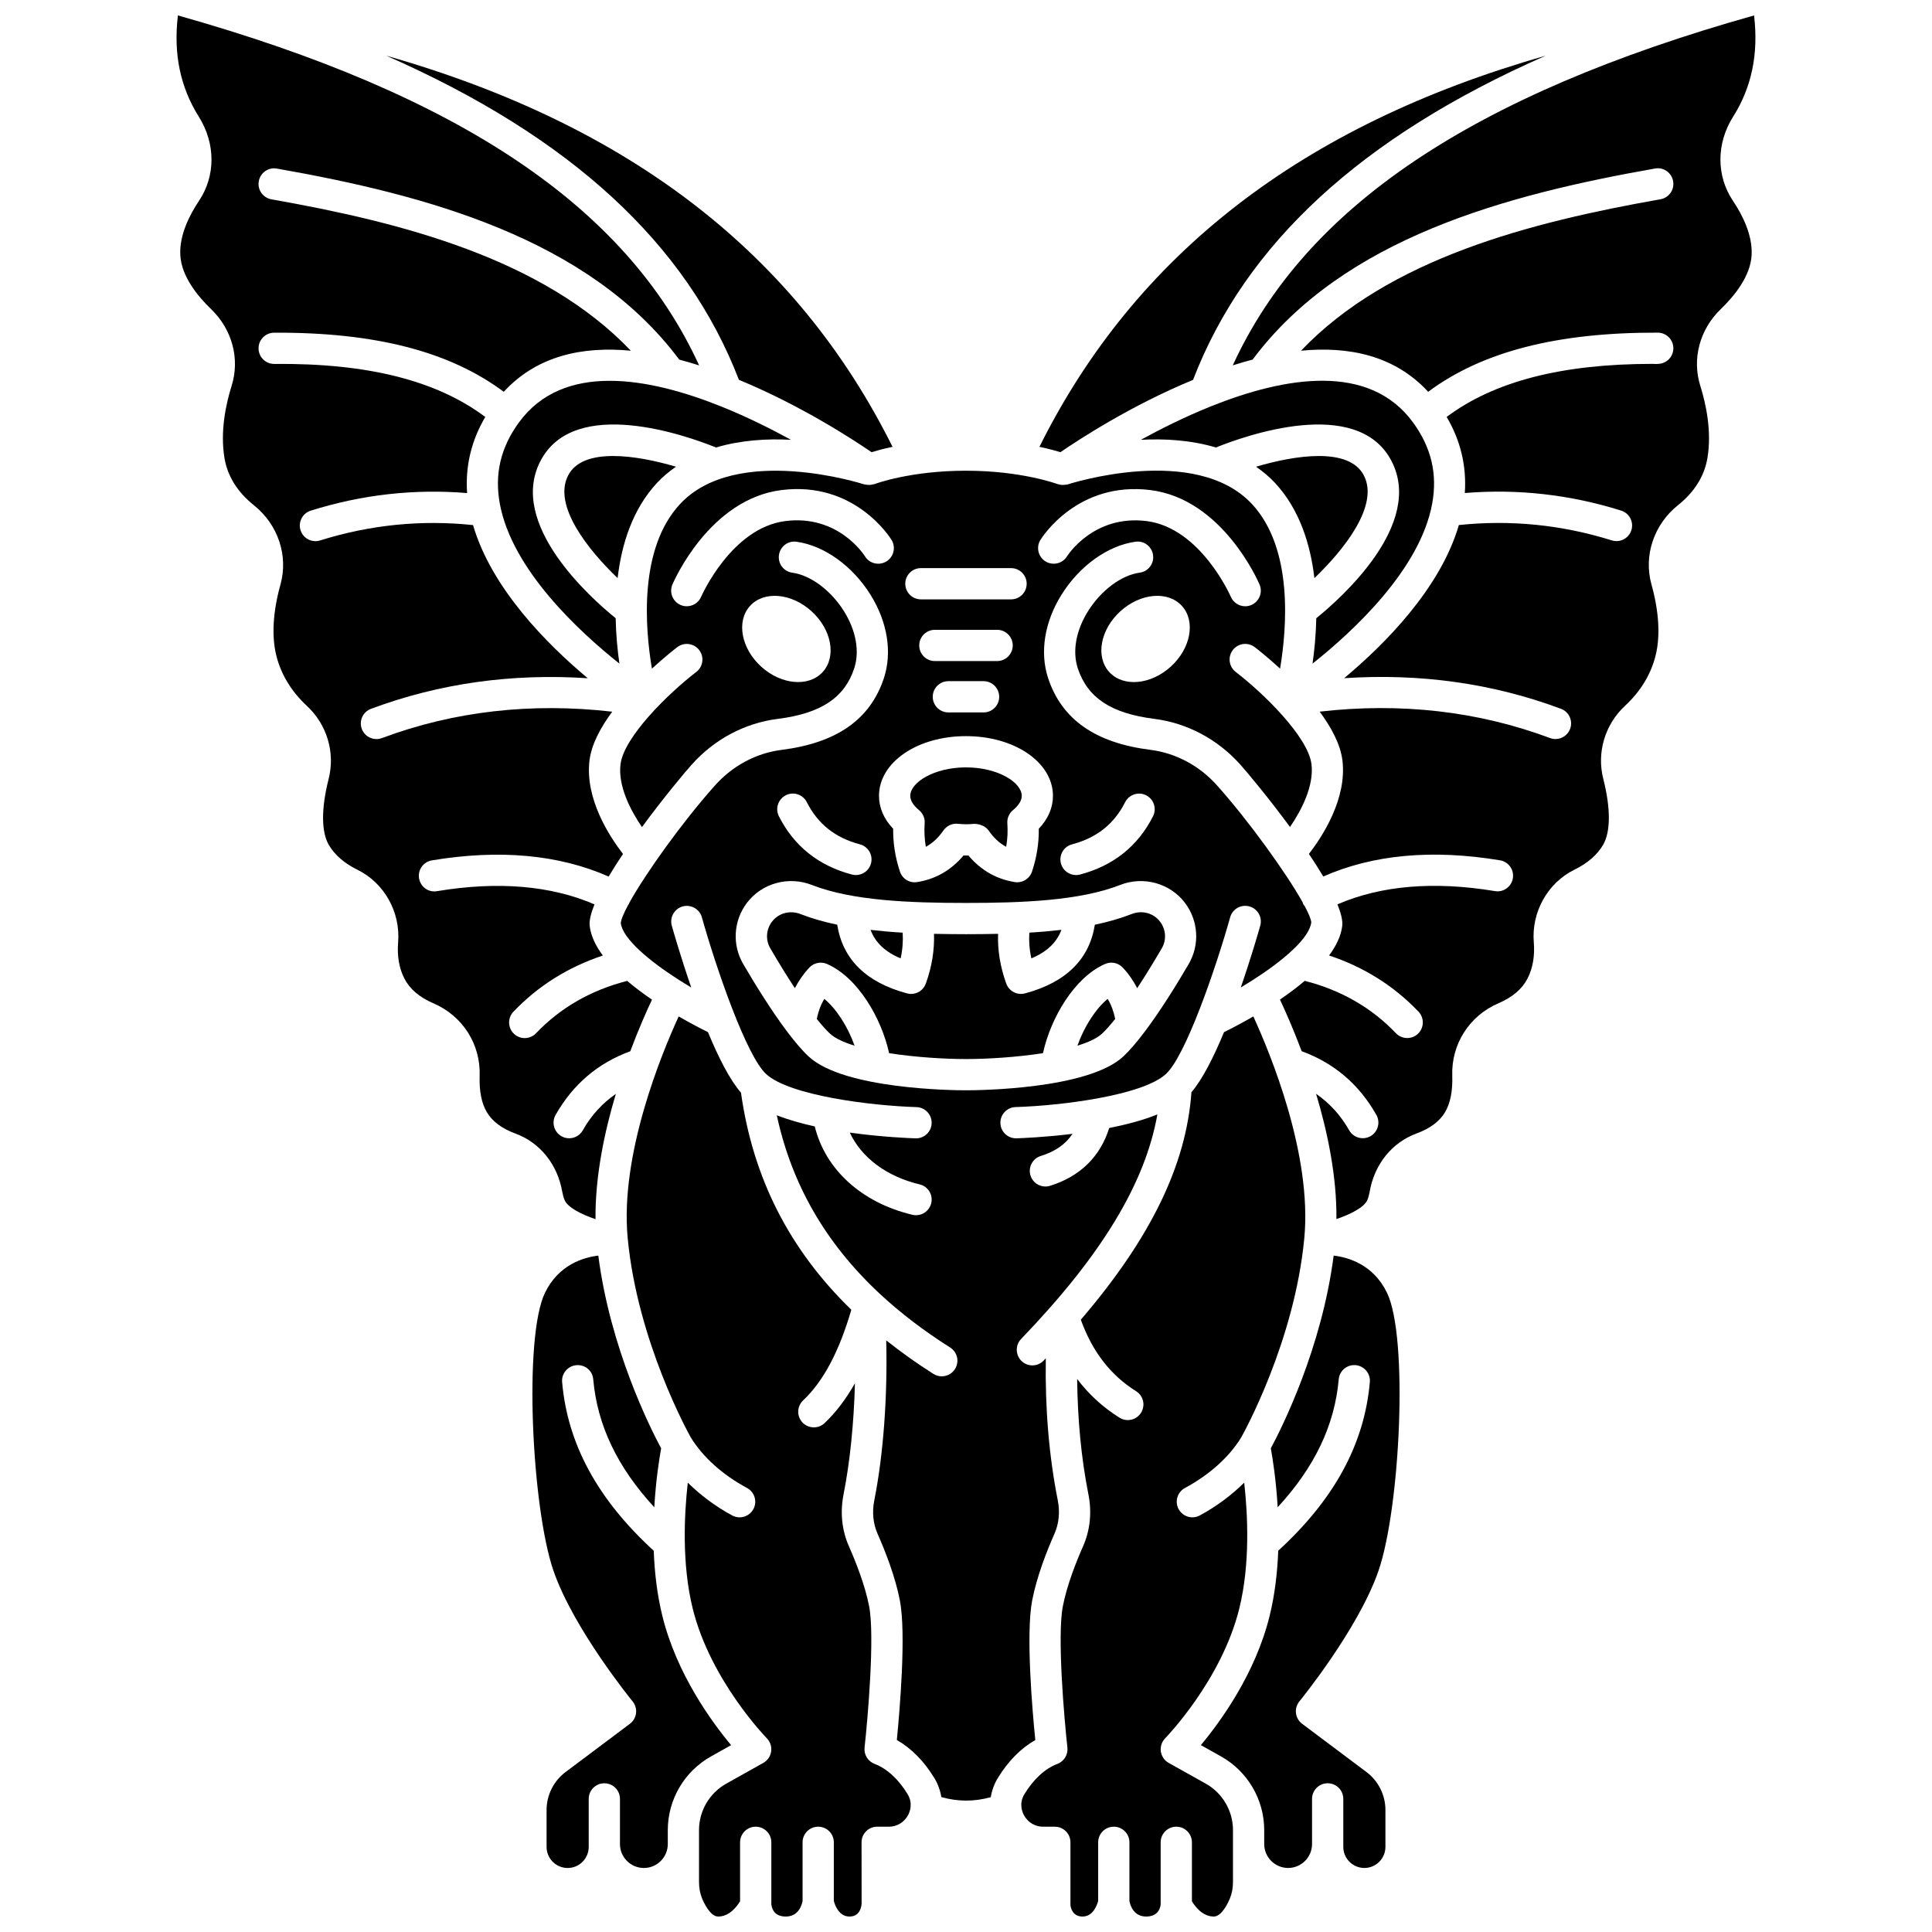
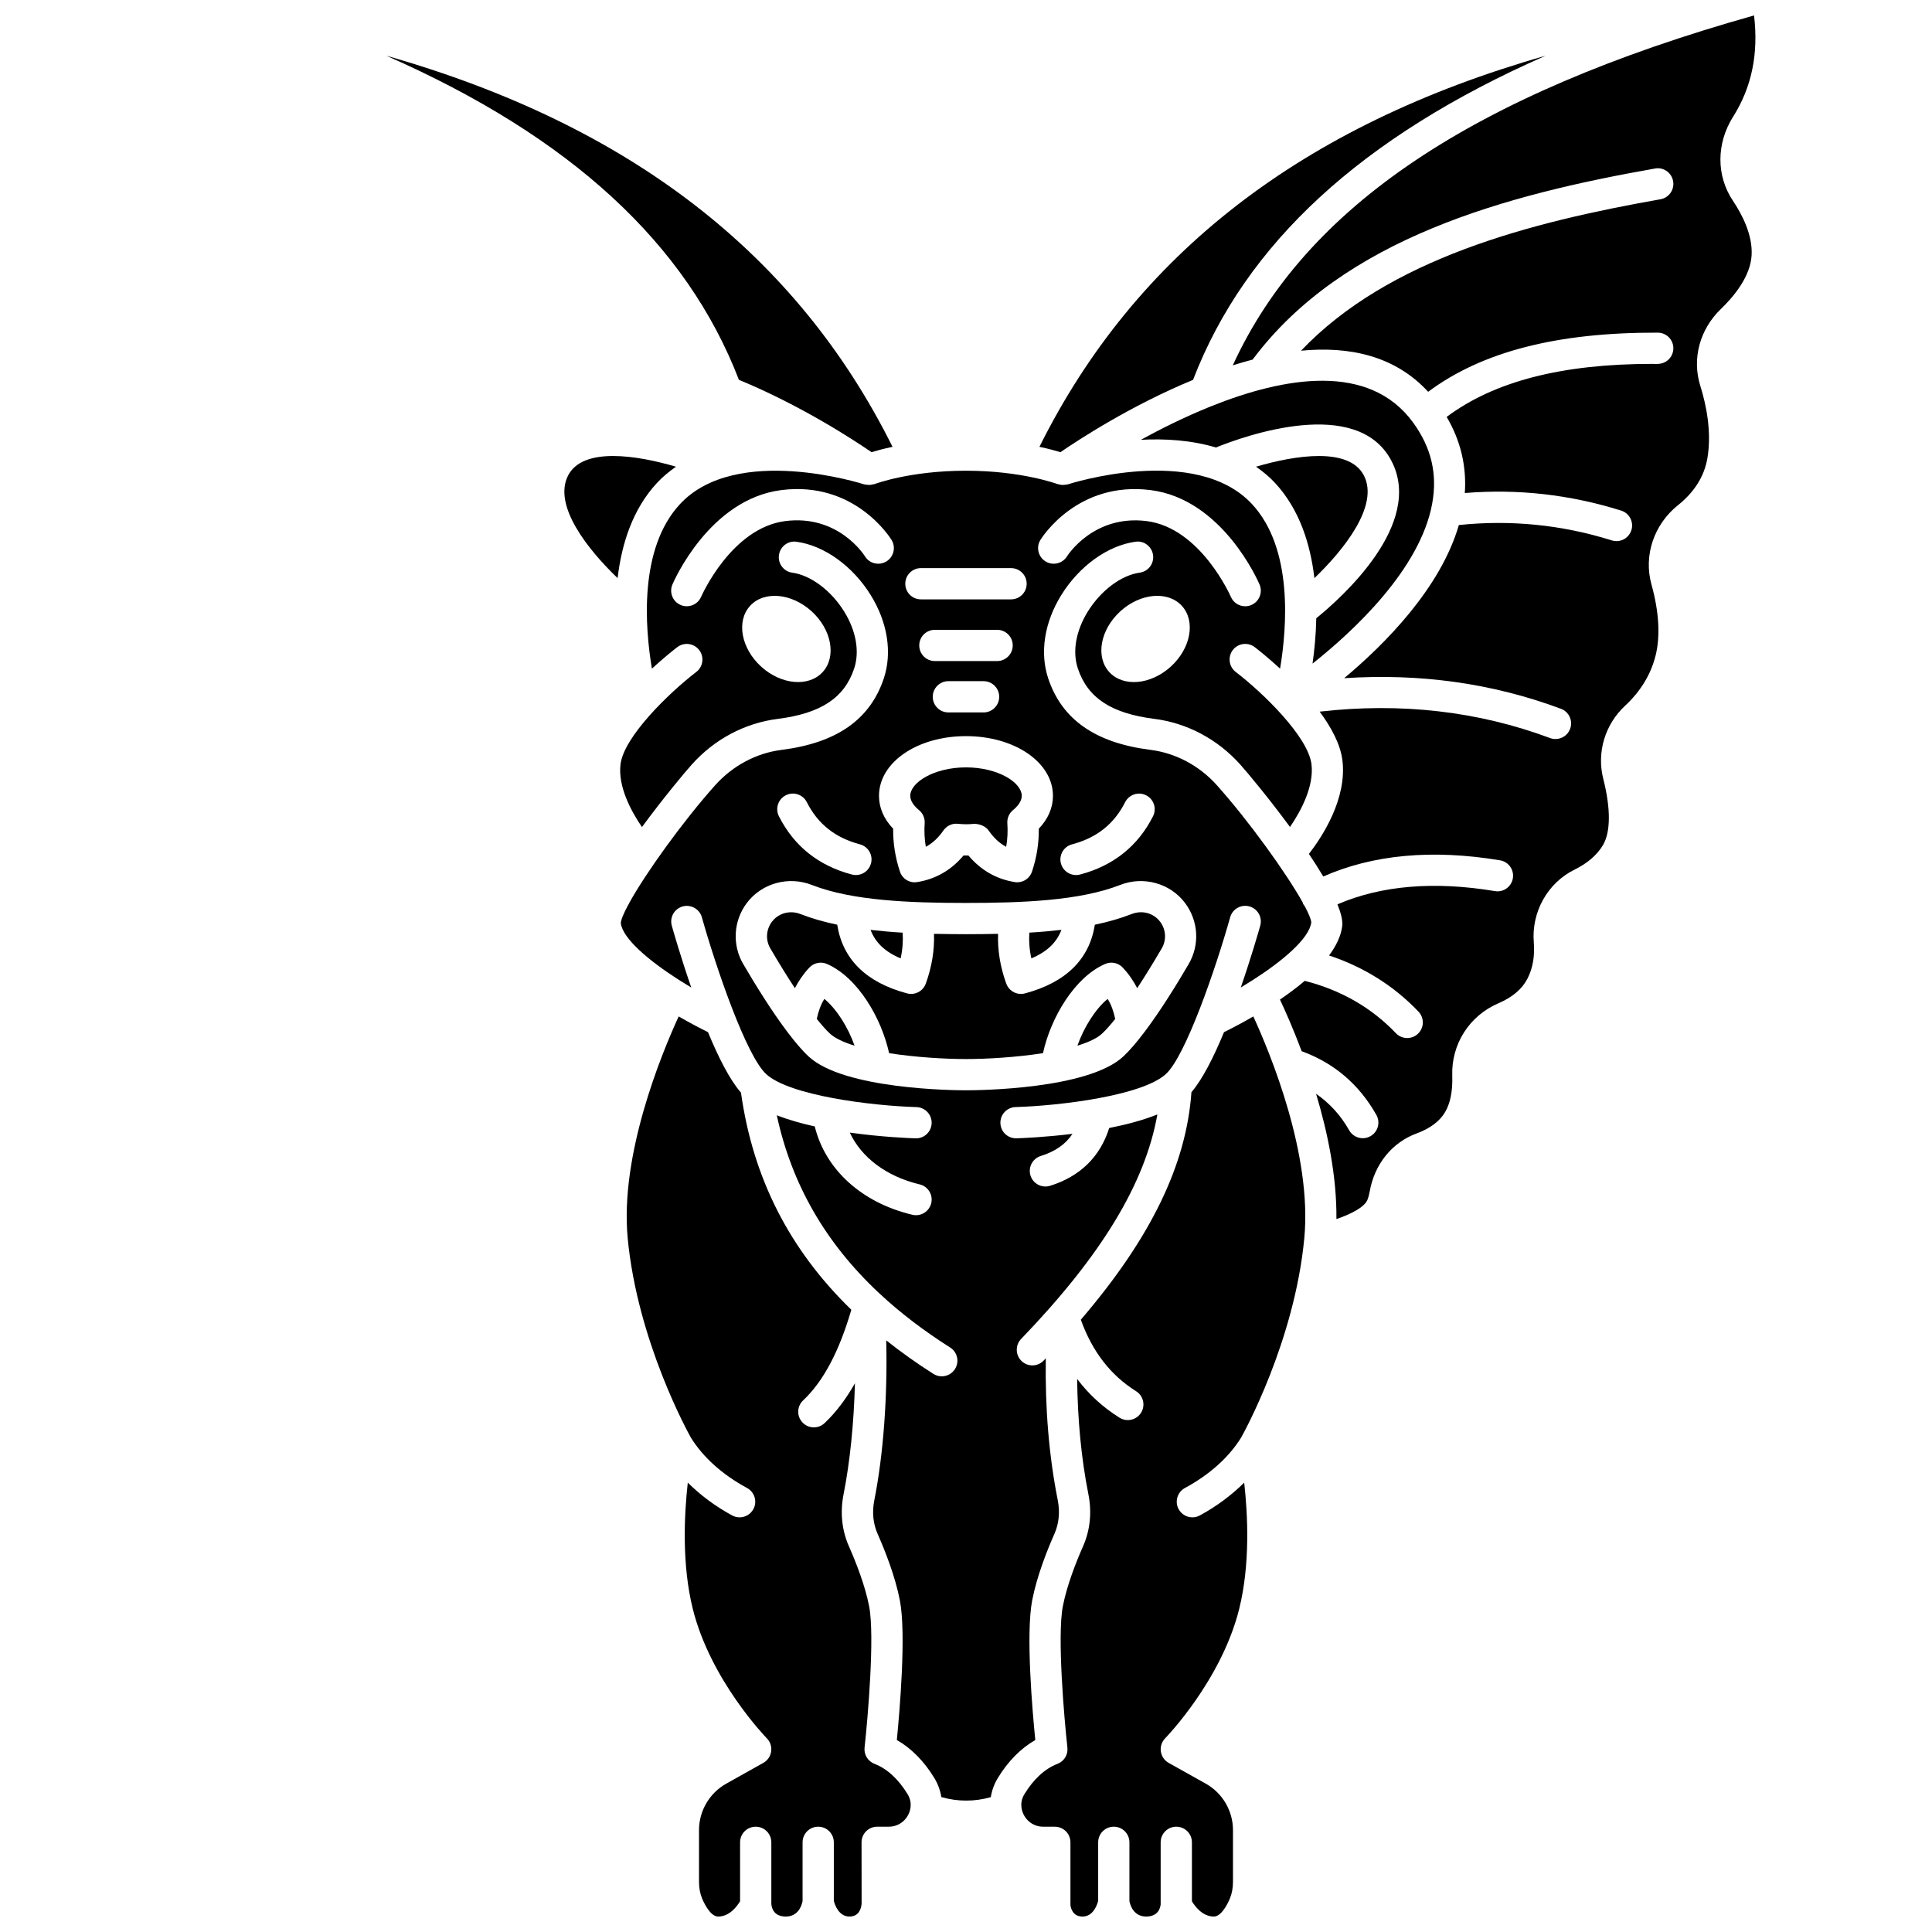
<svg xmlns="http://www.w3.org/2000/svg" width="800px" height="800px" version="1.1" viewBox="144 144 512 512">
  <defs>
    <clipPath id="d">
-       <path d="m190 148.09h140v319.91h-140z" />
-     </clipPath>
+       </clipPath>
    <clipPath id="c">
      <path d="m310 413h76v238.9h-76z" />
    </clipPath>
    <clipPath id="b">
      <path d="m414 413h76v238.9h-76z" />
    </clipPath>
    <clipPath id="a">
      <path d="m470 148.09h140v319.91h-140z" />
    </clipPath>
  </defs>
  <path d="m505.43 269.98c-3.934-7.57-18.203-5.352-28.566-2.297 1.777 1.25 3.481 2.625 5.027 4.293 6.488 7 9.379 16.199 10.438 25.234 7.719-7.402 17.258-19.215 13.102-27.23z" />
  <path d="m387.55 358.69c1.031 0.852 1.594 2.152 1.496 3.488-0.145 2.106-0.047 4.172 0.309 6.231 1.766-0.941 3.309-2.371 4.664-4.332 0.848-1.223 2.285-1.914 3.754-1.766 2.012 0.18 2.848 0.141 4.047 0.039 0.125-0.012 0.262-0.02 0.391-0.02 1.402 0 3 0.629 3.773 1.75 1.359 1.961 2.898 3.394 4.664 4.332 0.355-2.059 0.457-4.121 0.309-6.231-0.094-1.336 0.465-2.637 1.496-3.488 1.059-0.871 2.32-2.231 2.32-3.781 0-3.559-6.316-7.547-14.773-7.547-8.457 0-14.773 3.984-14.773 7.547 0.004 1.547 1.266 2.906 2.324 3.777z" />
  <path d="m523.54 277.48c1.441-7.836-0.215-14.867-5.059-21.512-11.633-15.953-34.035-12.137-53.621-4.266-0.137 0.059-0.266 0.129-0.41 0.168-6.539 2.652-12.734 5.738-18.113 8.684 6.348-0.34 13.332 0.074 19.895 2.035 7.555-3.055 37.512-13.816 46.535 3.59 8.668 16.715-13.234 36.223-19.941 41.656-0.086 4.43-0.496 8.535-0.992 12.027 10.785-8.555 28.508-24.961 31.707-42.383z" />
  <path d="m425.29 390.42c-2.781 0.32-5.617 0.57-8.508 0.738-0.137 2.246 0.02 4.496 0.539 6.816 4.125-1.723 6.699-4.184 7.969-7.555z" />
  <path d="m339.82 244.66c16.445 6.781 30.328 15.867 35.145 19.172 1.312-0.398 3.148-0.906 5.566-1.418-25.406-51.016-69.574-85.25-134.15-103.65 48.812 21.457 79.57 49.84 93.438 85.898z" />
-   <path d="m337.75 606.48c-5.152-6.172-14.434-18.883-18.211-34.203-1.414-5.738-2.082-11.68-2.293-17.312-14.844-13.598-22.832-28.227-24.277-44.688-0.203-2.277 1.48-4.285 3.758-4.488 2.352-0.207 4.289 1.48 4.488 3.758 1.074 12.191 6.438 23.34 16.176 33.891 0.418-7.211 1.336-12.973 1.82-15.613-2.961-5.508-13.492-26.496-16.656-51.078-3.961 0.473-10.516 2.422-14.121 9.836-5.738 11.789-3.484 57.141 2.25 73.715 5.348 15.453 20.801 34.398 20.961 34.586 0.715 0.875 1.043 2 0.91 3.125-0.137 1.121-0.723 2.141-1.629 2.816l-17.066 12.797c-3.137 2.356-5.012 6.106-5.012 10.027v9.805c0 3.074 2.504 5.582 5.582 5.582 3.078 0 5.582-2.504 5.582-5.582v-12.723c0-2.289 1.852-4.141 4.141-4.141 2.289 0 4.141 1.852 4.141 4.141v11.965c0 3.496 2.848 6.34 6.34 6.34 3.492 0 6.336-2.848 6.336-6.34v-3.688c0-8.098 4.391-15.582 11.453-19.539z" />
  <g clip-path="url(#d)">
-     <path d="m293.02 459.9c0.137 0.781 0.344 1.512 0.617 2.16 0.816 1.93 4.438 3.769 8.18 5.031-0.109-11.305 2.34-23.039 5.394-33.207-3.512 2.445-6.461 5.582-8.766 9.664-0.766 1.348-2.164 2.106-3.609 2.106-0.691 0-1.387-0.168-2.027-0.535-1.992-1.121-2.695-3.652-1.574-5.637 4.586-8.125 11.258-13.777 19.797-16.887 2.227-5.934 4.34-10.695 5.754-13.68-2.25-1.535-4.492-3.195-6.57-4.965-9.539 2.43-17.672 7.07-24.16 13.875-0.812 0.852-1.902 1.281-2.996 1.281-1.027 0-2.055-0.379-2.856-1.141-1.652-1.578-1.715-4.195-0.137-5.852 6.551-6.871 14.516-11.84 23.695-14.887-1.871-2.527-3.164-5.152-3.481-7.793-0.18-1.453 0.34-3.461 1.266-5.762-11.562-4.988-25.562-6.191-41.73-3.504-2.285 0.41-4.391-1.152-4.758-3.402-0.375-2.254 1.145-4.391 3.402-4.758 17.996-2.992 33.703-1.512 46.836 4.289 1.152-1.941 2.441-3.957 3.805-5.988-3.555-4.59-10.156-14.676-8.867-24.863 0.543-4.238 2.945-8.691 6.019-12.84-21.434-2.457-41.934-0.141-61.043 6.996-0.477 0.18-0.965 0.262-1.449 0.262-1.676 0-3.258-1.027-3.879-2.691-0.797-2.144 0.285-4.527 2.43-5.324 18.125-6.766 37.398-9.434 57.449-8.109-10.828-9.047-25.531-23.859-30.395-40.586-13.613-1.438-27.242-0.098-40.535 4.07-0.414 0.129-0.828 0.191-1.238 0.191-1.762 0-3.394-1.129-3.949-2.902-0.684-2.176 0.531-4.504 2.711-5.188 13.578-4.262 27.496-5.816 41.434-4.656-0.492-7.125 1.109-13.883 4.812-20.172-12.793-9.582-30.973-14.293-55.914-14.051h-0.027c-2.273 0-4.121-1.832-4.141-4.109-0.016-2.289 1.824-4.152 4.109-4.168 26.844-0.141 46.602 5.008 60.871 15.664 8.828-9.598 20.941-12.113 33.684-10.887-23.262-24.41-60.785-34.043-95.246-40.121-2.25-0.398-3.754-2.543-3.356-4.793 0.395-2.25 2.547-3.769 4.793-3.356 39.32 6.93 82.594 18.418 106.64 50.629 1.762 0.465 3.519 0.973 5.266 1.527-19.281-42.102-63.605-71.754-138.13-92.742-1.211 10.145 0.602 18.961 5.531 26.824 4.477 7.125 4.496 15.684 0.043 22.332-2.414 3.598-5.227 9.012-4.938 14.375 0.293 5.613 4.602 10.879 8.16 14.301 5.606 5.398 7.676 13.195 5.434 20.348-1.512 4.809-3.066 12.023-1.895 19.082 0.797 4.82 3.426 9.043 7.809 12.547 6.398 5.117 9.16 13.367 7.031 21.023-2 7.18-2.375 13.699-1.09 18.844 1.258 5.004 3.977 9.473 8.078 13.285 5.348 4.961 7.562 12.391 5.777 19.395-1.988 7.828-1.965 14.043 0.07 17.5 1.559 2.644 4.109 4.852 7.582 6.555 7.094 3.492 11.418 11.219 10.766 19.234-0.297 3.633 0.262 6.859 1.66 9.594 1.414 2.777 4.008 4.984 7.699 6.559 7.734 3.32 12.539 10.863 12.246 19.23-0.137 4.019 0.504 7.266 1.918 9.645 1.441 2.426 3.973 4.316 7.531 5.625 6.551 2.41 11.207 8.207 12.453 15.512z" />
-   </g>
+     </g>
  <path d="m294.57 269.98c-4.156 8.016 5.383 19.828 13.105 27.227 1.059-9.035 3.949-18.234 10.438-25.234 1.543-1.668 3.254-3.043 5.023-4.293-10.367-3.051-24.641-5.273-28.566 2.301z" />
-   <path d="m353.62 260.55c-5.398-2.949-11.609-6.043-18.164-8.695-0.004 0-0.008-0.004-0.012-0.004-19.668-7.953-42.25-11.902-53.93 4.113-4.844 6.644-6.492 13.68-5.059 21.512 3.199 17.418 20.922 33.824 31.695 42.387-0.496-3.492-0.906-7.598-0.992-12.027-6.703-5.434-28.605-24.949-19.941-41.656 9.027-17.41 38.973-6.648 46.535-3.59 6.551-1.957 13.52-2.371 19.867-2.039z" />
  <g clip-path="url(#c)">
    <path d="m375.76 611.44c-1.762-0.676-2.848-2.449-2.641-4.324 0.855-7.727 2.738-29.523 1.211-37.434-1.082-5.574-3.512-11.715-5.352-15.883-1.883-4.25-2.375-9.027-1.422-13.805 1.711-8.629 2.731-18.887 3.012-29.41-2.375 4.18-5.035 7.715-8.051 10.555-0.793 0.758-1.816 1.125-2.84 1.125-1.102 0-2.199-0.434-3.012-1.301-1.57-1.66-1.488-4.281 0.176-5.848 5.367-5.062 9.547-12.965 12.77-24.016-16.453-15.977-26.086-34.98-29.242-57.535-2.977-3.394-6.016-9.426-8.746-16.035-1.836-0.906-4.606-2.336-7.766-4.164-4.586 9.98-15.609 36.668-13.512 58.758 2.59 27.336 16.066 51.641 16.746 52.855 3.234 5.223 8.383 9.844 14.883 13.352 2.012 1.09 2.766 3.598 1.676 5.606-0.75 1.387-2.172 2.172-3.644 2.172-0.664 0-1.336-0.156-1.961-0.496-4.523-2.441-8.438-5.41-11.773-8.695-0.953 8.461-1.605 21.586 1.305 33.371 4.699 19.023 19.488 34.227 19.641 34.375 0.906 0.922 1.328 2.211 1.145 3.488s-0.949 2.402-2.074 3.031l-9.824 5.5c-4.449 2.496-7.219 7.215-7.219 12.316v13.711c0 1.605 0.273 3.082 0.812 4.391 0.469 1.121 2.156 4.801 4.262 4.801 3.047 0 5.035-2.758 5.809-4.051v-15.617c0-2.289 1.852-4.141 4.141-4.141s4.141 1.852 4.141 4.141v16.398c0.176 1.473 0.98 3.269 3.836 3.269 3.281 0 4.207-2.894 4.445-4.09v-15.578c0-2.289 1.852-4.141 4.141-4.141s4.141 1.852 4.141 4.141v15.52c0.266 1.027 1.305 4.148 4.144 4.148 2.512 0 3.098-2.106 3.219-3.363l-0.016-16.305c0-2.289 1.852-4.141 4.141-4.141h3.098c2.109 0 3.988-1.109 5.031-2.961 0.488-0.871 1.461-3.156-0.074-5.676-2.434-3.984-5.457-6.758-8.754-8.016z" />
  </g>
-   <path d="m509.31 560.29c5.738-16.57 7.988-61.926 2.25-73.715-3.606-7.418-10.16-9.359-14.125-9.828-3.168 24.582-13.695 45.566-16.656 51.074 0.484 2.641 1.402 8.398 1.82 15.613 9.742-10.551 15.102-21.695 16.176-33.891 0.203-2.277 2.184-3.969 4.488-3.758 2.277 0.203 3.961 2.211 3.758 4.488-1.449 16.461-9.438 31.086-24.277 44.688-0.211 5.633-0.879 11.578-2.293 17.312-3.777 15.328-13.059 28.027-18.211 34.203l5.332 2.988c7.066 3.957 11.457 11.445 11.457 19.539v3.688c0 3.496 2.844 6.34 6.336 6.34 3.492 0 6.34-2.848 6.34-6.34v-11.965c0-2.289 1.852-4.141 4.141-4.141 2.289 0 4.141 1.852 4.141 4.141v12.723c0 3.074 2.504 5.582 5.582 5.582 3.078 0 5.582-2.504 5.582-5.582v-9.805c0-3.922-1.875-7.672-5.012-10.027l-17.066-12.797c-0.906-0.676-1.488-1.691-1.629-2.816-0.133-1.121 0.195-2.25 0.91-3.125 0.156-0.191 15.609-19.133 20.957-34.59z" />
  <g clip-path="url(#b)">
    <path d="m463.53 616.68-9.82-5.496c-1.125-0.629-1.891-1.754-2.074-3.031-0.184-1.273 0.246-2.566 1.145-3.488 0.148-0.148 14.941-15.352 19.641-34.375 2.91-11.789 2.254-24.906 1.305-33.371-3.34 3.285-7.254 6.254-11.773 8.695-0.621 0.34-1.297 0.496-1.961 0.496-1.469 0-2.898-0.785-3.644-2.172-1.09-2.008-0.336-4.519 1.676-5.606 6.504-3.516 11.652-8.129 14.883-13.352 0.684-1.211 14.16-25.516 16.746-52.855 2.094-22.086-8.926-48.773-13.512-58.758-3.156 1.828-5.926 3.258-7.766 4.164-2.695 6.527-5.691 12.496-8.633 15.914-1.359 19.227-10.766 38.656-29.316 60.293 3.055 8.449 7.848 14.68 14.656 18.957 1.938 1.211 2.519 3.766 1.305 5.703-0.781 1.254-2.133 1.941-3.512 1.941-0.754 0-1.512-0.203-2.195-0.633-4.426-2.773-8.141-6.188-11.227-10.266 0.129 10.648 1.066 20.91 2.984 30.562 0.953 4.773 0.461 9.547-1.422 13.801-1.844 4.168-4.269 10.305-5.352 15.887-1.527 7.91 0.355 29.699 1.211 37.43 0.207 1.875-0.879 3.652-2.641 4.324-3.293 1.258-6.32 4.035-8.75 8.023-1.531 2.512-0.562 4.801-0.074 5.672 1.043 1.852 2.922 2.961 5.031 2.961h3.098c2.289 0 4.141 1.852 4.141 4.141v16.648c0.109 0.914 0.691 3.016 3.203 3.016 2.816 0 3.863-3.07 4.144-4.148v-15.52c0-2.289 1.852-4.141 4.141-4.141 2.289 0 4.141 1.852 4.141 4.141v15.594c0.234 1.156 1.152 4.074 4.445 4.074 3.227 0 3.754-2.359 3.836-3.223v-16.445c0-2.289 1.852-4.141 4.141-4.141 2.289 0 4.141 1.852 4.141 4.141v15.617c0.758 1.273 2.75 4.051 5.809 4.051 2.106 0 3.797-3.68 4.262-4.805 0.539-1.301 0.812-2.781 0.812-4.387v-13.711c0-5.102-2.769-9.824-7.223-12.324z" />
  </g>
  <g clip-path="url(#a)">
    <path d="m603.31 174.91c4.934-7.859 6.742-16.676 5.531-26.82-74.527 20.988-118.85 50.645-138.14 92.73 1.746-0.555 3.496-1.062 5.262-1.527 24.047-32.215 67.324-43.703 106.64-50.633 2.234-0.422 4.398 1.105 4.793 3.356 0.402 2.25-1.105 4.398-3.356 4.793-34.465 6.078-71.992 15.711-95.254 40.133 12.738-1.23 24.863 1.289 33.691 10.887 14.301-10.652 34.23-15.762 60.871-15.672 2.285 0.016 4.125 1.879 4.109 4.168-0.016 2.277-1.867 4.109-4.141 4.109-0.375 0.086-0.891-0.004-1.328-0.004-24.145 0-42.023 4.652-54.609 14.055 3.703 6.293 5.305 13.051 4.812 20.172 13.938-1.152 27.852 0.395 41.434 4.656 2.18 0.684 3.394 3.008 2.711 5.188-0.555 1.77-2.184 2.902-3.949 2.902-0.41 0-0.824-0.062-1.238-0.191-13.285-4.168-26.918-5.5-40.535-4.07-4.863 16.727-19.57 31.539-30.395 40.586 20.055-1.324 39.328 1.34 57.449 8.109 2.144 0.793 3.227 3.184 2.43 5.324-0.617 1.664-2.199 2.691-3.879 2.691-0.48 0-0.969-0.086-1.449-0.262-19.109-7.137-39.621-9.449-61.043-6.996 3.07 4.148 5.477 8.598 6.019 12.836 1.297 10.188-5.309 20.273-8.867 24.867 1.363 2.031 2.652 4.047 3.805 5.984 13.133-5.797 28.84-7.277 46.84-4.289 2.254 0.371 3.777 2.504 3.402 4.758s-2.508 3.797-4.758 3.402c-16.164-2.684-30.164-1.477-41.73 3.504 0.926 2.301 1.445 4.309 1.266 5.766-0.324 2.641-1.613 5.262-3.481 7.789 9.18 3.051 17.145 8.016 23.695 14.887 1.578 1.656 1.516 4.277-0.137 5.852-0.805 0.766-1.828 1.141-2.856 1.141-1.094 0-2.18-0.43-2.996-1.281-6.484-6.805-14.617-11.445-24.156-13.875-2.078 1.77-4.316 3.426-6.57 4.965 1.41 2.988 3.527 7.75 5.754 13.68 8.543 3.113 15.211 8.762 19.797 16.887 1.121 1.988 0.422 4.516-1.574 5.637-0.641 0.359-1.34 0.535-2.027 0.535-1.445 0-2.848-0.758-3.609-2.106-2.305-4.082-5.258-7.223-8.766-9.664 3.051 10.164 5.5 21.895 5.391 33.195 3.746-1.266 7.367-3.109 8.18-5.019 0.273-0.648 0.48-1.379 0.617-2.164 1.246-7.301 5.902-13.102 12.457-15.508 3.555-1.309 6.094-3.199 7.531-5.629 1.406-2.375 2.047-5.621 1.914-9.641-0.293-8.363 4.512-15.914 12.246-19.23 3.695-1.582 6.285-3.785 7.699-6.559 1.398-2.738 1.961-5.965 1.66-9.598-0.652-8.016 3.672-15.746 10.766-19.234 3.473-1.707 6.023-3.91 7.582-6.555 2.031-3.457 2.059-9.672 0.07-17.5-1.789-7 0.43-14.43 5.777-19.398 4.102-3.809 6.82-8.277 8.078-13.281 1.293-5.144 0.914-11.66-1.086-18.84-2.133-7.656 0.629-15.91 7.023-21.027 4.387-3.504 7.012-7.723 7.812-12.539 1.172-7.062-0.387-14.273-1.895-19.086-2.246-7.156-0.168-14.949 5.43-20.344 3.559-3.426 7.867-8.691 8.168-14.301 0.285-5.367-2.523-10.777-4.938-14.379-4.457-6.633-4.438-15.191 0.039-22.32z" />
  </g>
  <path d="m382.68 397.98c0.512-2.324 0.676-4.57 0.539-6.816-2.898-0.164-5.731-0.418-8.508-0.738 1.262 3.367 3.836 5.824 7.969 7.555z" />
  <path d="m417.54 568.11c1.227-6.34 3.887-13.105 5.91-17.668 1.184-2.68 1.484-5.738 0.875-8.832-2.352-11.836-3.387-24.469-3.176-37.652-0.199 0.207-0.375 0.406-0.574 0.613-0.812 0.844-1.898 1.27-2.984 1.27-1.035 0-2.07-0.387-2.867-1.156-1.648-1.59-1.695-4.211-0.113-5.852 21.199-22.02 32.852-41.145 36.105-59.496-3.836 1.547-8.289 2.707-12.766 3.598-2.363 7.574-7.719 12.852-15.68 15.316-0.41 0.125-0.82 0.188-1.227 0.188-1.766 0-3.402-1.137-3.953-2.914-0.676-2.184 0.547-4.504 2.727-5.18 3.805-1.18 6.562-3.086 8.406-5.867-7.356 0.906-13.414 1.141-14.848 1.184h-0.129c-2.227 0-4.062-1.77-4.129-4.016-0.07-2.285 1.727-4.191 4.012-4.262 12.082-0.363 33.57-3.055 39.82-8.73 5.254-4.769 13.254-28.035 17.062-41.582 0.617-2.203 2.902-3.477 5.102-2.863 2.203 0.617 3.484 2.906 2.863 5.102-0.445 1.594-2.406 8.414-5.156 16.379 1.031-0.617 2.059-1.25 3.07-1.898 0.023-0.016 0.043-0.043 0.07-0.055 0.012-0.004 0.02-0.004 0.031-0.008 7.938-5.082 14.984-11.008 15.508-15.297-0.059-0.828-0.699-2.348-1.742-4.309-0.145-0.191-0.301-0.363-0.418-0.582-0.066-0.129-0.062-0.27-0.117-0.398-4.359-7.793-14.215-21.512-22.707-31.016-4.672-5.227-10.934-8.566-17.637-9.41-14.609-1.844-23.477-8.047-27.105-18.965-2.269-6.824-0.988-14.891 3.512-22.113 4.777-7.676 12.297-13.07 19.625-14.078 2.254-0.348 4.352 1.273 4.66 3.535 0.309 2.262-1.27 4.356-3.535 4.66-4.879 0.672-10.266 4.699-13.727 10.258-3.191 5.129-4.168 10.641-2.672 15.129 2.59 7.801 8.848 11.922 20.281 13.363 8.684 1.098 16.77 5.398 22.773 12.113 1.93 2.156 7.547 8.891 13.172 16.535 3.027-4.402 6.414-10.938 5.688-16.664-0.93-7.293-12.805-18.852-20.074-24.422-1.812-1.391-2.156-3.988-0.77-5.805 1.391-1.812 3.984-2.156 5.805-0.77 0.742 0.566 3.43 2.68 6.723 5.695 1.828-10.969 3.484-31.82-7.418-43.574-14.973-16.152-48.473-5.371-48.812-5.262-0.066 0.02-0.141 0.012-0.211 0.031-0.199 0.055-0.391 0.062-0.586 0.086-0.301 0.039-0.594 0.059-0.895 0.027-0.215-0.02-0.418-0.07-0.625-0.129-0.152-0.043-0.309-0.031-0.461-0.09-0.086-0.027-9.48-3.535-24.227-3.535-14.875 0-24.129 3.504-24.227 3.535-0.152 0.059-0.324 0.055-0.48 0.094-0.199 0.051-0.391 0.098-0.598 0.121-0.309 0.031-0.613 0.012-0.922-0.027-0.191-0.023-0.371-0.031-0.559-0.082-0.07-0.02-0.148-0.008-0.219-0.031-0.332-0.109-33.879-10.855-48.812 5.262-10.926 11.793-9.258 32.629-7.422 43.582 3.293-3.019 5.984-5.133 6.727-5.699 1.82-1.387 4.41-1.043 5.805 0.77 1.391 1.812 1.047 4.41-0.77 5.805-7.269 5.574-19.141 17.137-20.074 24.43-0.734 5.758 2.656 12.285 5.68 16.672 5.625-7.652 11.25-14.387 13.184-16.547 5.996-6.719 14.086-11.02 22.77-12.113 11.438-1.445 17.691-5.562 20.281-13.363 1.488-4.488 0.516-10-2.672-15.129-3.461-5.559-8.848-9.582-13.727-10.258-2.269-0.305-3.848-2.394-3.535-4.66 0.305-2.266 2.394-3.879 4.66-3.535 7.328 1.004 14.852 6.398 19.625 14.078 4.5 7.223 5.777 15.285 3.512 22.113-3.629 10.918-12.496 17.121-27.105 18.965-6.699 0.844-12.965 4.188-17.633 9.41-8.543 9.559-18.457 23.363-22.77 31.223-0.027 0.062-0.023 0.129-0.055 0.191-0.051 0.098-0.129 0.168-0.188 0.262-1.176 2.184-1.902 3.894-1.961 4.824 0.516 4.156 7.547 10.031 15.473 15.094 0.016 0.008 0.039 0.008 0.059 0.016 0.047 0.023 0.07 0.066 0.117 0.09 1 0.637 2.008 1.258 3.027 1.867-2.75-7.965-4.711-14.789-5.156-16.383-0.617-2.199 0.664-4.488 2.863-5.102 2.18-0.609 4.488 0.664 5.102 2.863 3.812 13.543 11.812 36.816 17.062 41.582 6.25 5.676 27.738 8.363 39.82 8.73 2.285 0.074 4.078 1.984 4.012 4.262-0.066 2.242-1.902 4.016-4.129 4.016h-0.129c-1.598-0.051-8.938-0.336-17.434-1.523 3.062 6.57 9.68 11.621 18.516 13.727 2.223 0.527 3.598 2.758 3.066 4.984-0.449 1.898-2.152 3.184-4.023 3.184-0.32 0-0.637-0.039-0.961-0.113-13.508-3.211-23.109-12.062-25.879-23.418-3.535-0.777-6.977-1.75-10.066-2.957 3.922 18.188 12.84 33.766 27.043 47.07 0.102 0.082 0.191 0.176 0.285 0.266 5.438 5.059 11.633 9.789 18.613 14.207 1.934 1.227 2.504 3.777 1.281 5.711-0.785 1.246-2.133 1.926-3.5 1.926-0.758 0-1.523-0.207-2.211-0.641-4.473-2.836-8.621-5.809-12.508-8.887 0.363 14.883-0.738 30.184-3.168 42.426-0.613 3.102-0.309 6.156 0.875 8.836 2.019 4.566 4.684 11.324 5.91 17.664 1.711 8.844-0.055 29.32-0.805 36.988 3.82 2.172 7.211 5.606 9.93 10.062 0.969 1.594 1.582 3.309 1.863 5.062 4.394 1.23 8.73 1.238 13.105 0.02 0.277-1.758 0.895-3.481 1.867-5.078 2.715-4.461 6.113-7.891 9.93-10.066-0.781-7.691-2.539-28.164-0.828-37.008zm10.562-200.35c6.543-1.73 11.145-5.383 14.074-11.176 1.031-2.035 3.527-2.856 5.562-1.824 2.039 1.031 2.856 3.523 1.824 5.562-4.004 7.914-10.508 13.109-19.344 15.441-0.355 0.09-0.711 0.137-1.062 0.137-1.828 0-3.512-1.227-4-3.078-0.578-2.215 0.738-4.481 2.945-5.062zm26.156-47.086c-5.324 4.836-12.621 5.469-16.305 1.41-3.684-4.055-2.356-11.262 2.965-16.098 5.324-4.836 12.621-5.469 16.305-1.41 3.684 4.055 2.359 11.262-2.965 16.098zm-34.539-33.582c0.395-0.641 9.812-15.637 29.18-13.215 19.051 2.406 28.508 24.105 28.898 25.031 0.895 2.098-0.082 4.523-2.176 5.422-0.531 0.23-1.086 0.336-1.625 0.336-1.605 0-3.133-0.941-3.809-2.504-0.082-0.184-8.016-18.262-22.324-20.07-14.102-1.766-21.016 9.223-21.086 9.328-1.195 1.949-3.75 2.551-5.691 1.367-1.953-1.199-2.562-3.75-1.367-5.695zm-31.668 7.465h23.887c2.289 0 4.141 1.852 4.141 4.141 0 2.289-1.852 4.141-4.141 4.141h-23.887c-2.289 0-4.141-1.852-4.141-4.141 0.004-2.293 1.852-4.141 4.141-4.141zm20.195 24.633h-16.496c-2.289 0-4.141-1.852-4.141-4.141 0-2.289 1.852-4.141 4.141-4.141h16.496c2.289 0 4.141 1.852 4.141 4.141-0.004 2.293-1.855 4.141-4.141 4.141zm0.551 9.473c0 2.289-1.852 4.141-4.141 4.141l-9.328-0.004c-2.289 0-4.141-1.852-4.141-4.141 0-2.289 1.852-4.141 4.141-4.141h9.328c2.289 0.004 4.141 1.855 4.141 4.144zm-49.727-22.676c5.324 4.836 6.652 12.039 2.965 16.098-3.684 4.055-10.984 3.422-16.305-1.41-5.324-4.836-6.652-12.039-2.965-16.098 3.684-4.055 10.984-3.422 16.305 1.41zm19.836-13.203c-1.949 1.184-4.5 0.594-5.691-1.367-0.273-0.43-7.113-11.09-21.086-9.328-14.309 1.809-22.242 19.887-22.324 20.07-0.672 1.57-2.203 2.504-3.809 2.504-0.543 0-1.094-0.102-1.625-0.336-2.098-0.898-3.07-3.324-2.176-5.422 0.395-0.926 9.852-22.629 28.898-25.031 19.375-2.434 28.781 12.574 29.18 13.215 1.191 1.949 0.582 4.5-1.367 5.695zm21.086 46.301c12.926 0 23.051 6.953 23.051 15.824 0 3.168-1.293 6.141-3.754 8.711 0.051 3.836-0.543 7.57-1.793 11.352-0.566 1.719-2.164 2.844-3.922 2.844-0.215 0-0.43-0.016-0.648-0.055-4.859-0.77-8.98-3.133-12.281-7.043-0.434 0.016-0.875 0.016-1.301 0-3.297 3.91-7.422 6.277-12.281 7.043-2.012 0.34-3.941-0.859-4.574-2.789-1.25-3.781-1.836-7.516-1.793-11.352-2.465-2.57-3.754-5.551-3.754-8.711 0-8.871 10.125-15.824 23.051-15.824zm-47.742 15.672c2.039-1.039 4.531-0.215 5.562 1.824 2.926 5.789 7.527 9.445 14.074 11.176 2.207 0.582 3.527 2.848 2.941 5.062-0.488 1.855-2.164 3.078-4 3.078-0.352 0-0.707-0.047-1.062-0.137-8.836-2.336-15.344-7.527-19.344-15.441-1.027-2.039-0.211-4.531 1.828-5.562zm47.742 78.184c-3.281 0-32.324-0.254-41.684-8.949-1.719-1.594-3.59-3.82-5.496-6.324-0.047-0.059-0.086-0.117-0.133-0.176-4.113-5.441-8.391-12.316-11.711-18.004-2.981-5.09-2.609-11.449 0.949-16.184 3.941-5.242 11.035-7.203 17.23-4.781 10.68 4.188 25.941 4.766 40.84 4.766 14.895 0 30.16-0.578 40.836-4.758 6.211-2.441 13.293-0.465 17.234 4.777 3.555 4.738 3.93 11.094 0.949 16.188-3.32 5.684-7.594 12.559-11.711 18.004-0.043 0.059-0.082 0.113-0.129 0.164-1.906 2.508-3.777 4.734-5.5 6.332-9.352 8.695-38.395 8.945-41.676 8.945z" />
  <path d="m429.53 421.11c2.859-0.875 5.164-1.926 6.519-3.184 1.02-0.949 2.203-2.281 3.492-3.898-0.406-1.926-1.012-3.727-2.004-5.312-3.219 2.664-6.238 7.41-8.008 12.395z" />
  <path d="m460.17 244.67c13.871-36.062 44.625-64.441 93.441-85.906-64.57 18.402-108.74 52.637-134.15 103.65 2.418 0.512 4.258 1.02 5.566 1.418 4.816-3.305 18.699-12.387 35.141-19.164z" />
  <path d="m362.46 408.72c-0.992 1.59-1.598 3.387-2.004 5.309 1.297 1.617 2.477 2.949 3.492 3.894 1.352 1.258 3.664 2.312 6.519 3.188-1.762-4.981-4.785-9.727-8.008-12.391z" />
  <path d="m451.88 395.32c1.297-2.215 1.125-4.977-0.426-7.039-1.734-2.312-4.781-3.152-7.594-2.039-2.996 1.176-6.258 2.094-9.711 2.816-1.453 9.148-7.633 15.289-18.516 18.203-0.355 0.094-0.719 0.141-1.07 0.141-1.711 0-3.289-1.062-3.894-2.734-1.621-4.516-2.316-8.867-2.168-13.191-2.832 0.062-5.668 0.094-8.492 0.094-2.828 0-5.66-0.039-8.492-0.094 0.148 4.32-0.547 8.676-2.168 13.191-0.605 1.672-2.184 2.734-3.894 2.734-0.352 0-0.715-0.047-1.07-0.141-10.883-2.918-17.066-9.059-18.516-18.207-3.453-0.719-6.719-1.645-9.715-2.816-0.824-0.324-1.676-0.48-2.504-0.48-1.984 0-3.863 0.895-5.086 2.523-1.551 2.066-1.719 4.824-0.426 7.035 2.297 3.938 4.477 7.461 6.512 10.555 1.031-1.957 2.277-3.805 3.848-5.465 1.199-1.266 3.059-1.641 4.656-0.949 8.168 3.555 14.457 14.383 16.469 23.645 7.008 1.09 14.777 1.555 20.391 1.555 5.617 0 13.387-0.473 20.391-1.559 2.008-9.262 8.301-20.09 16.465-23.641 1.598-0.695 3.453-0.32 4.656 0.949 1.574 1.66 2.82 3.5 3.848 5.465 2.027-3.094 4.207-6.617 6.508-10.551z" />
</svg>